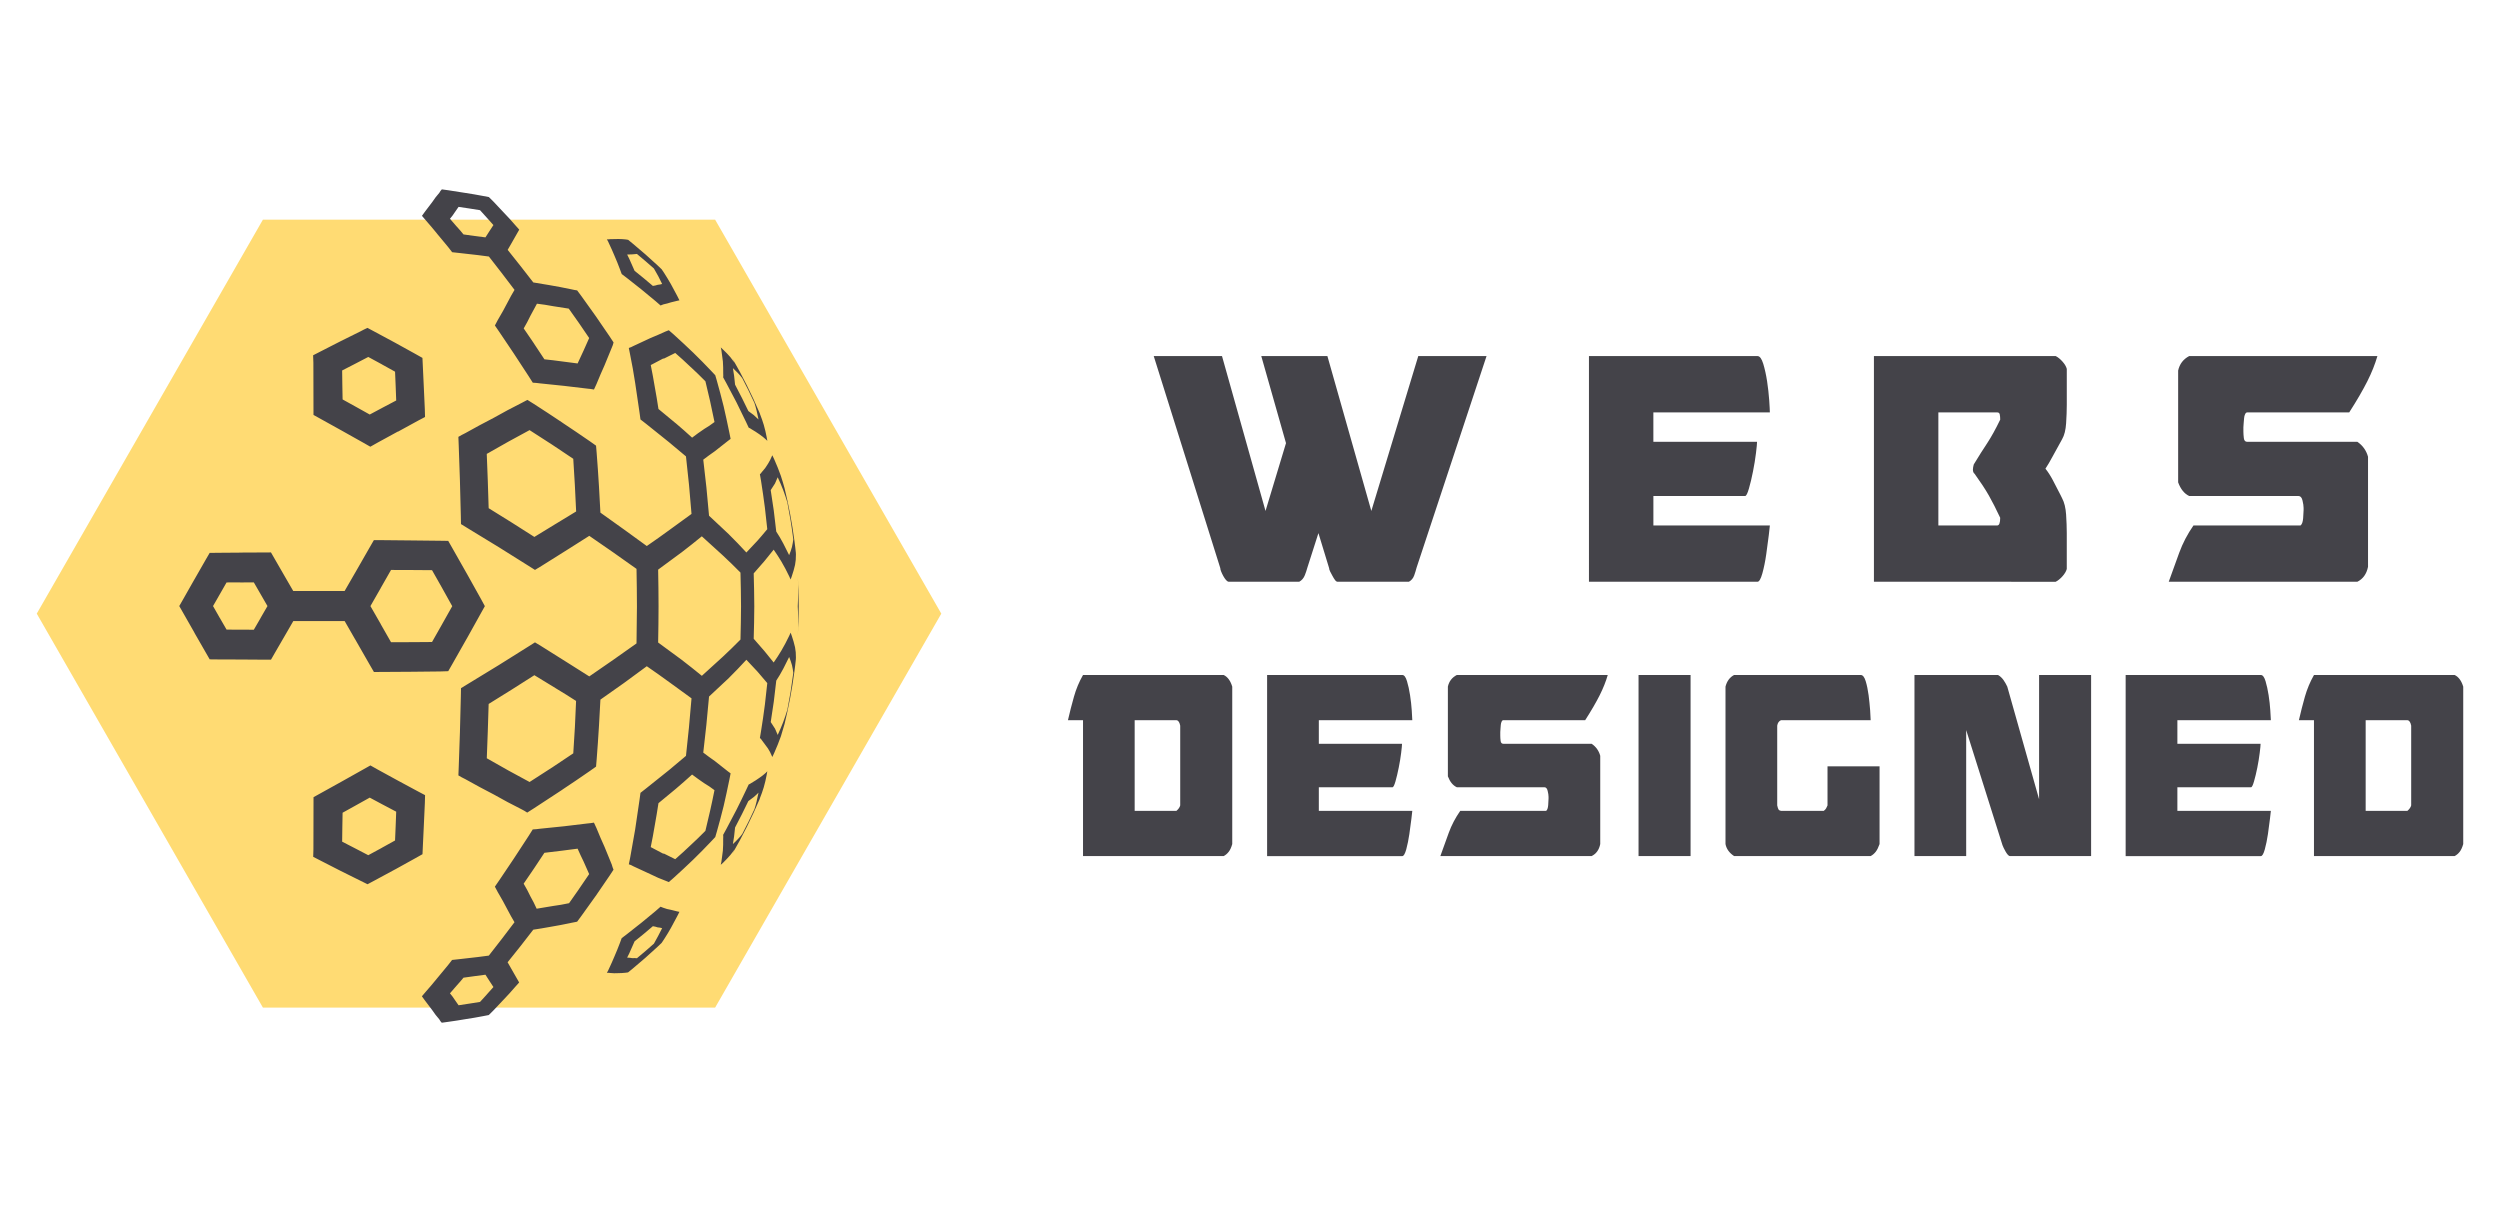
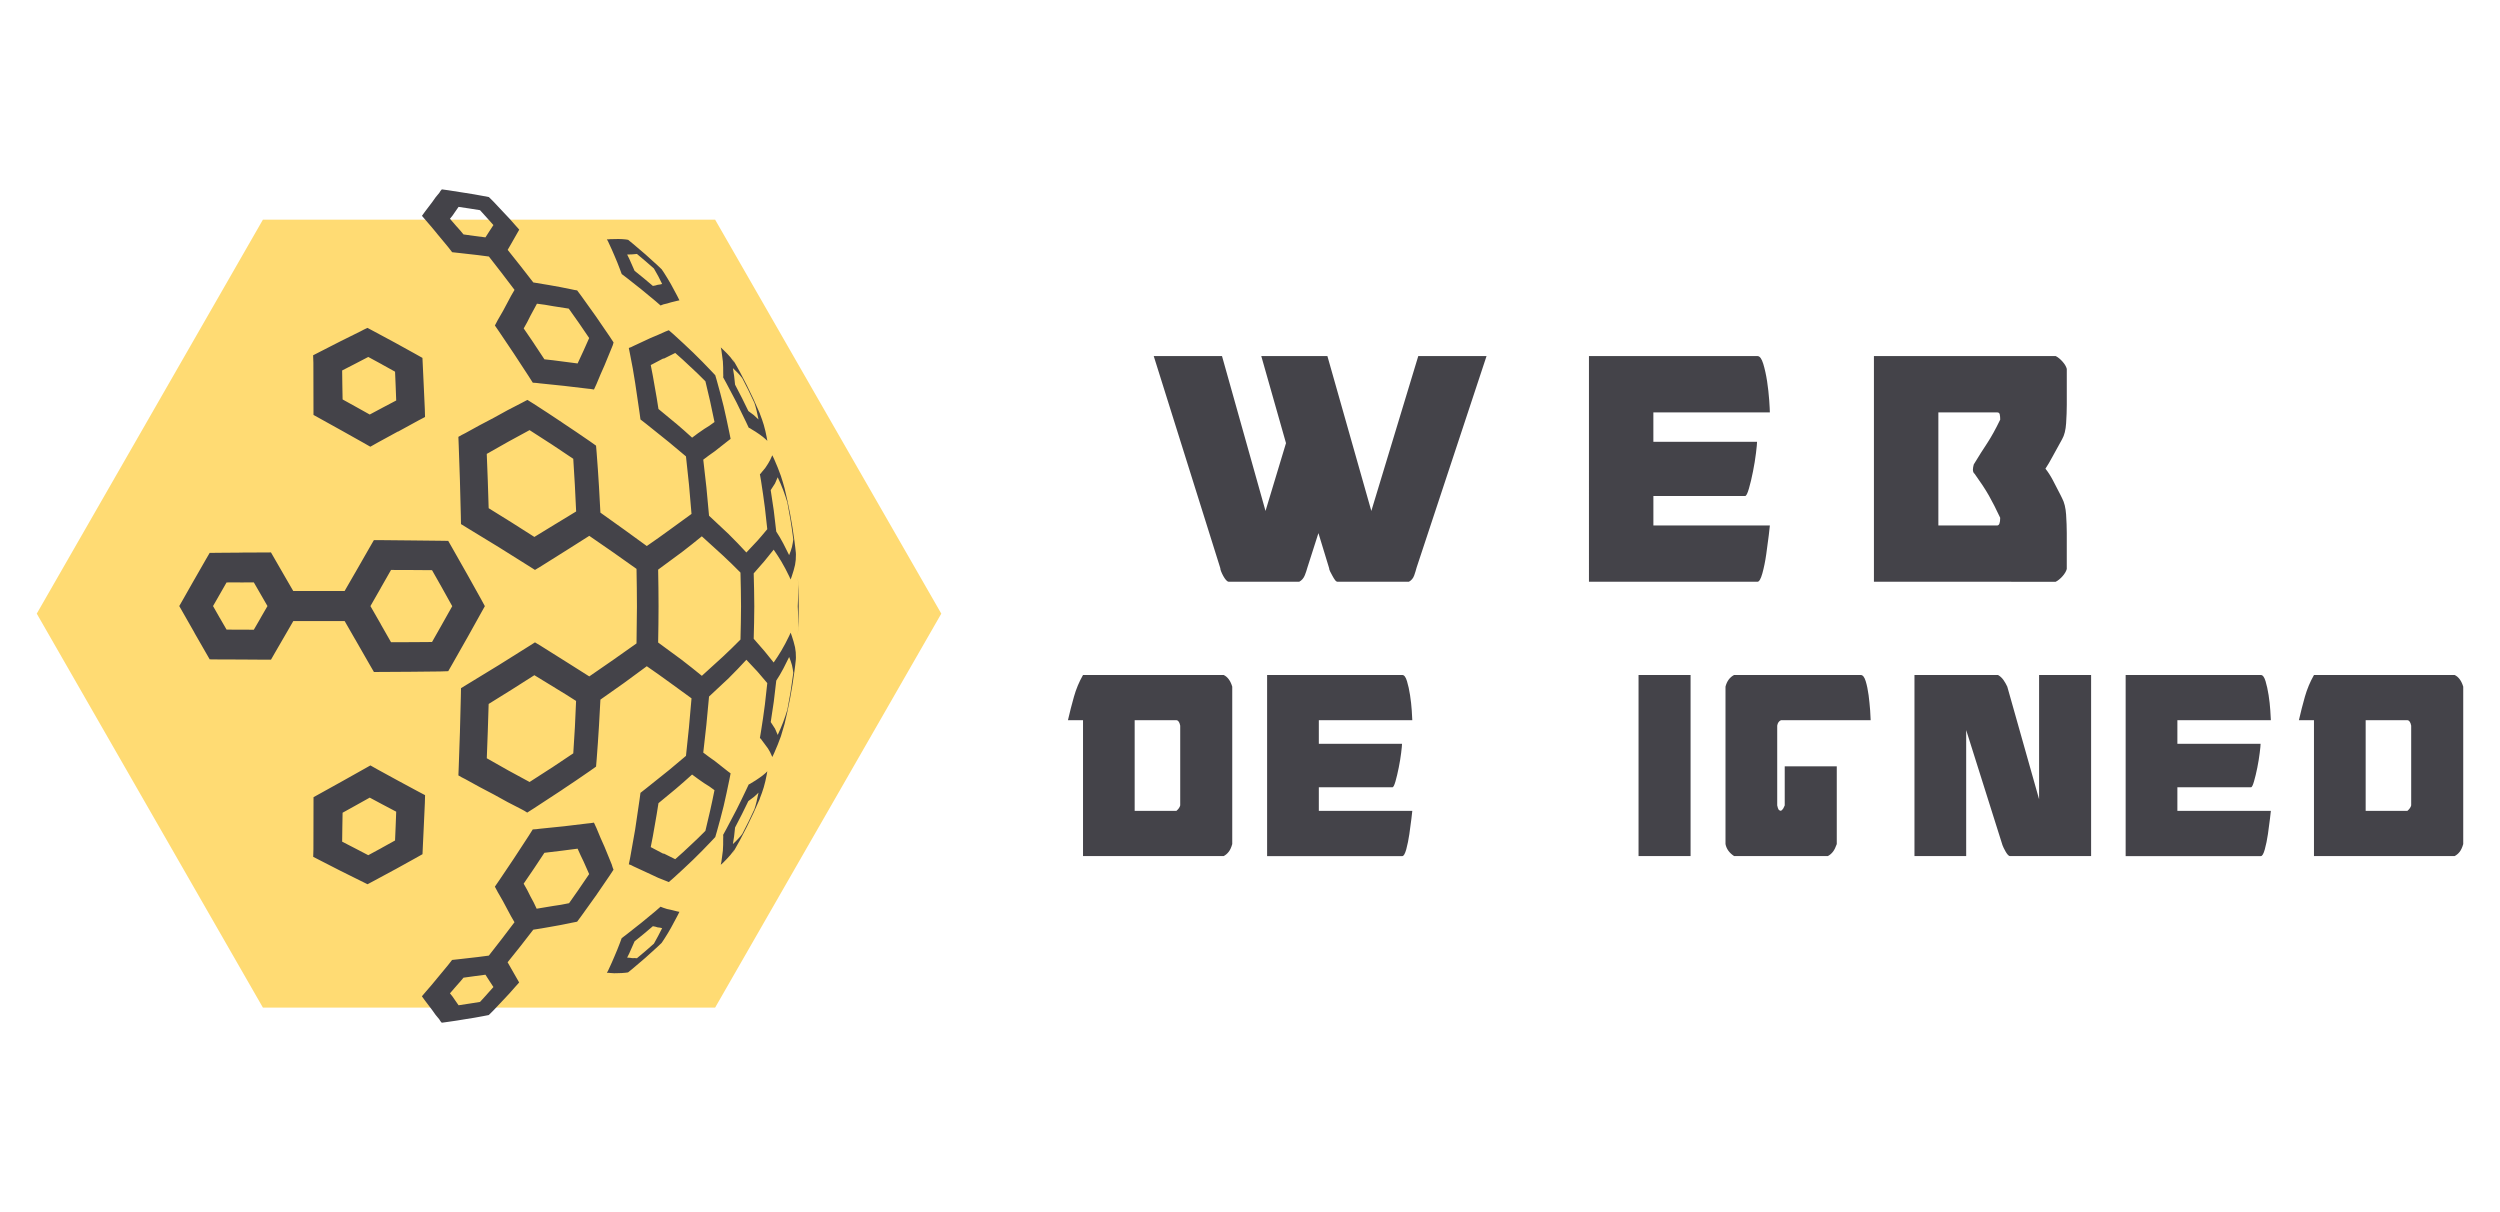
<svg xmlns="http://www.w3.org/2000/svg" version="1.1" id="Calque_1" x="0px" y="0px" width="165px" height="80px" viewBox="0 0 165 80" enable-background="new 0 0 165 80" xml:space="preserve">
  <g>
    <g>
      <g>
        <g>
          <path fill="#444349" d="M90.508,33.723L93.606,23.5h4.506l-4.619,13.969c-0.037,0.148-0.09,0.318-0.155,0.505      c-0.066,0.188-0.182,0.329-0.351,0.422h-4.703c-0.058,0-0.113-0.036-0.17-0.11c-0.056-0.076-0.113-0.166-0.168-0.27      c-0.057-0.104-0.109-0.2-0.156-0.295c-0.047-0.094-0.069-0.168-0.069-0.225l-0.705-2.311l-0.731,2.283      c-0.039,0.148-0.095,0.318-0.17,0.505c-0.076,0.188-0.196,0.329-0.366,0.422h-4.646c-0.056,0-0.118-0.036-0.183-0.11      c-0.066-0.076-0.127-0.166-0.184-0.27c-0.056-0.104-0.103-0.2-0.14-0.295c-0.039-0.094-0.057-0.168-0.057-0.225L76.146,23.5      h4.506l2.872,10.223l1.352-4.477L83.244,23.5h4.364L90.508,33.723z" />
          <path fill="#444349" d="M104.869,23.5h11.123c0.151,0,0.277,0.17,0.381,0.507c0.103,0.34,0.188,0.723,0.255,1.155      c0.064,0.432,0.112,0.85,0.14,1.252c0.027,0.404,0.042,0.674,0.042,0.805h-7.688v1.941h6.843c0,0.112-0.024,0.362-0.071,0.746      c-0.047,0.387-0.113,0.789-0.197,1.211c-0.083,0.424-0.173,0.798-0.268,1.127c-0.095,0.328-0.179,0.492-0.252,0.492h-6.054      v1.943h7.688c0,0.038-0.023,0.248-0.07,0.633s-0.104,0.807-0.169,1.268c-0.065,0.459-0.15,0.879-0.254,1.255      c-0.104,0.374-0.211,0.561-0.324,0.561h-11.123V23.5z" />
          <path fill="#444349" d="M123.679,38.396V23.5h11.997c0.15,0.076,0.299,0.196,0.45,0.366c0.151,0.169,0.242,0.329,0.282,0.48      v2.363c0,0.378-0.016,0.786-0.044,1.225c-0.028,0.442-0.115,0.796-0.267,1.058c-0.263,0.469-0.476,0.854-0.635,1.153      c-0.16,0.3-0.313,0.563-0.463,0.788c0.168,0.207,0.332,0.462,0.491,0.762c0.159,0.299,0.324,0.619,0.495,0.957l0.111,0.225      c0.151,0.281,0.238,0.644,0.267,1.084c0.028,0.443,0.044,0.851,0.044,1.225v2.367c-0.04,0.148-0.131,0.309-0.282,0.479      c-0.151,0.168-0.3,0.29-0.45,0.364H123.679z M131.817,27.219h-3.885v7.461h3.885c0.13,0,0.196-0.168,0.196-0.507      c-0.263-0.565-0.513-1.052-0.746-1.466c-0.233-0.411-0.549-0.89-0.942-1.436c-0.074-0.055-0.113-0.148-0.113-0.281      c0-0.057,0.006-0.108,0.015-0.154s0.024-0.107,0.042-0.184c0.319-0.525,0.613-0.995,0.889-1.406      c0.271-0.414,0.557-0.931,0.856-1.551c0-0.131-0.009-0.242-0.029-0.338C131.968,27.264,131.911,27.219,131.817,27.219z" />
-           <path fill="#444349" d="M151.965,33.032c-0.046-0.198-0.135-0.296-0.267-0.296h-7.211c-0.319-0.149-0.562-0.449-0.729-0.9      v-7.379c0.094-0.431,0.336-0.749,0.729-0.957h12.422c-0.151,0.526-0.372,1.081-0.663,1.662c-0.294,0.58-0.689,1.268-1.198,2.057      h-6.729c-0.054,0-0.103,0.035-0.139,0.111c-0.038,0.074-0.063,0.169-0.071,0.281c-0.012,0.113-0.02,0.226-0.028,0.338      c-0.01,0.112-0.017,0.196-0.017,0.254v0.281c0,0.133,0.012,0.279,0.03,0.436c0.02,0.16,0.092,0.24,0.225,0.24h7.268      c0.356,0.243,0.588,0.572,0.703,0.985v7.265c-0.096,0.47-0.33,0.799-0.703,0.985h-12.45c0.226-0.636,0.458-1.274,0.691-1.912      c0.233-0.639,0.55-1.239,0.942-1.804h7.067c0.096-0.074,0.151-0.234,0.171-0.479c0.017-0.244,0.03-0.423,0.03-0.535v-0.142      C152.038,33.394,152.012,33.23,151.965,33.032z" />
        </g>
      </g>
      <g>
        <g>
          <path fill="#444349" d="M71.479,44.55h9.285c0.256,0.121,0.446,0.377,0.564,0.768v10.391c-0.061,0.214-0.134,0.381-0.226,0.5      c-0.091,0.121-0.203,0.22-0.338,0.292h-9.285v-8.967h-0.995c0.122-0.528,0.252-1.046,0.396-1.549      C71.021,45.48,71.221,45.001,71.479,44.55z M74.888,47.533v5.983h2.756c0.137-0.116,0.22-0.237,0.25-0.36v-5.263      c-0.045-0.226-0.127-0.349-0.25-0.36H74.888z" />
          <path fill="#444349" d="M83.631,44.55h8.925c0.121,0,0.223,0.135,0.305,0.407c0.083,0.27,0.15,0.58,0.203,0.927      c0.053,0.346,0.091,0.681,0.112,1.005c0.023,0.324,0.036,0.537,0.036,0.645h-6.169v1.557h5.491c0,0.091-0.02,0.292-0.058,0.601      c-0.037,0.308-0.091,0.632-0.159,0.971c-0.067,0.338-0.14,0.641-0.214,0.904c-0.076,0.264-0.142,0.393-0.203,0.393h-4.857v1.559      h6.169c0,0.032-0.021,0.202-0.058,0.51c-0.038,0.311-0.083,0.648-0.136,1.018c-0.054,0.368-0.122,0.705-0.203,1.005      c-0.084,0.3-0.171,0.451-0.261,0.451h-8.925V44.55z" />
-           <path fill="#444349" d="M102.146,52.2c-0.036-0.159-0.109-0.242-0.213-0.242h-5.784c-0.257-0.119-0.452-0.358-0.589-0.719      v-5.922c0.076-0.347,0.272-0.603,0.589-0.768h9.963c-0.121,0.421-0.297,0.866-0.531,1.334c-0.233,0.465-0.553,1.015-0.959,1.649      h-5.401c-0.045,0-0.083,0.028-0.111,0.091c-0.031,0.058-0.051,0.135-0.058,0.226c-0.007,0.09-0.015,0.179-0.021,0.27      c-0.01,0.091-0.013,0.159-0.013,0.203v0.226c0,0.107,0.007,0.222,0.023,0.351c0.015,0.129,0.076,0.191,0.18,0.191h5.829      c0.287,0.195,0.475,0.459,0.566,0.792v5.826c-0.076,0.381-0.264,0.641-0.566,0.792h-9.986c0.182-0.512,0.366-1.023,0.554-1.535      c0.187-0.514,0.441-0.992,0.758-1.448h5.67c0.074-0.056,0.119-0.185,0.135-0.38c0.015-0.195,0.023-0.339,0.023-0.432v-0.112      C102.204,52.49,102.185,52.354,102.146,52.2z" />
          <path fill="#444349" d="M108.144,44.55h3.434V56.5h-3.434V44.55z" />
-           <path fill="#444349" d="M114.45,56.5c-0.316-0.207-0.507-0.476-0.567-0.792V45.317c0.092-0.36,0.28-0.616,0.567-0.768h8.358      c0.137,0,0.244,0.135,0.328,0.407c0.082,0.27,0.146,0.58,0.192,0.927c0.043,0.346,0.078,0.681,0.102,1.005      c0.021,0.324,0.034,0.537,0.034,0.645h-5.919c-0.137,0.061-0.22,0.177-0.249,0.36v5.263c0.029,0.14,0.061,0.228,0.09,0.274      c0.03,0.044,0.083,0.072,0.159,0.086h2.824c0.075-0.056,0.129-0.114,0.158-0.169c0.028-0.05,0.06-0.114,0.089-0.191V50.58h3.435      v5.128c-0.074,0.214-0.157,0.381-0.247,0.5c-0.091,0.121-0.205,0.22-0.339,0.292H114.45z" />
+           <path fill="#444349" d="M114.45,56.5c-0.316-0.207-0.507-0.476-0.567-0.792V45.317c0.092-0.36,0.28-0.616,0.567-0.768h8.358      c0.137,0,0.244,0.135,0.328,0.407c0.082,0.27,0.146,0.58,0.192,0.927c0.043,0.346,0.078,0.681,0.102,1.005      c0.021,0.324,0.034,0.537,0.034,0.645h-5.919c-0.137,0.061-0.22,0.177-0.249,0.36v5.263c0.029,0.14,0.061,0.228,0.09,0.274      c0.03,0.044,0.083,0.072,0.159,0.086c0.075-0.056,0.129-0.114,0.158-0.169c0.028-0.05,0.06-0.114,0.089-0.191V50.58h3.435      v5.128c-0.074,0.214-0.157,0.381-0.247,0.5c-0.091,0.121-0.205,0.22-0.339,0.292H114.45z" />
          <path fill="#444349" d="M126.355,56.5V44.55h5.514c0.134,0.077,0.252,0.18,0.35,0.316c0.098,0.135,0.182,0.286,0.261,0.451      l2.1,7.433v-8.2h3.433V56.5h-5.354c-0.045,0-0.094-0.028-0.146-0.089c-0.055-0.063-0.101-0.131-0.148-0.215      c-0.043-0.081-0.084-0.161-0.124-0.236c-0.038-0.076-0.064-0.137-0.077-0.179l-2.396-7.596V56.5H126.355z" />
          <path fill="#444349" d="M140.294,44.55h8.925c0.122,0,0.223,0.135,0.307,0.407c0.081,0.27,0.149,0.58,0.203,0.927      c0.053,0.346,0.091,0.681,0.111,1.005c0.022,0.324,0.037,0.537,0.037,0.645h-6.17v1.557h5.492c0,0.091-0.02,0.292-0.058,0.601      c-0.037,0.308-0.091,0.632-0.158,0.971c-0.068,0.338-0.14,0.641-0.217,0.904c-0.074,0.264-0.141,0.393-0.201,0.393h-4.858v1.559      h6.17c0,0.032-0.021,0.202-0.058,0.51c-0.038,0.311-0.084,0.648-0.135,1.018c-0.055,0.368-0.122,0.705-0.205,1.005      c-0.082,0.3-0.17,0.451-0.261,0.451h-8.925V44.55z" />
          <path fill="#444349" d="M152.723,44.55h9.285c0.255,0.121,0.445,0.377,0.565,0.768v10.391c-0.061,0.214-0.137,0.381-0.226,0.5      c-0.091,0.121-0.205,0.22-0.34,0.292h-9.285v-8.967h-0.995c0.122-0.528,0.252-1.046,0.395-1.549      C152.267,45.48,152.465,45.001,152.723,44.55z M156.134,47.533v5.983h2.755c0.135-0.116,0.219-0.237,0.249-0.36v-5.263      c-0.043-0.226-0.127-0.349-0.249-0.36H156.134z" />
        </g>
      </g>
    </g>
    <g>
      <polygon fill="#FFDB73" points="17.351,66.5 2.426,40.5 17.351,14.5 47.199,14.5 62.125,40.5 47.199,66.5   " />
      <path fill="#444349" d="M42.603,62.768c-0.271,0.229-0.271,0.229-0.565,0.475c-0.143-0.011-0.143-0.011-0.313-0.006    c-0.152-0.026-0.152-0.026-0.334-0.035c0.139-0.268,0.139-0.268,0.246-0.52c0.125-0.274,0.125-0.274,0.246-0.554    c0.314-0.257,0.314-0.257,0.607-0.491l0,0c0.311-0.264,0.311-0.264,0.6-0.508c0.172,0.031,0.172,0.031,0.316,0.077l0,0    c0.161,0.017,0.161,0.017,0.295,0.054c-0.134,0.266-0.134,0.266-0.271,0.528c-0.123,0.235-0.123,0.235-0.271,0.493    C42.893,62.515,42.893,62.515,42.603,62.768L42.603,62.768 M41.754,63.932c0.422-0.354,0.422-0.354,0.838-0.714l0,0    c0.412-0.366,0.412-0.366,0.793-0.718c0.143-0.133,0.143-0.133,0.283-0.268c0.072-0.109,0.072-0.109,0.164-0.246    c0.229-0.361,0.229-0.361,0.443-0.731c0.205-0.374,0.205-0.374,0.42-0.782c0.073-0.144,0.073-0.144,0.147-0.291    c-0.065-0.014-0.065-0.014-0.135-0.027c-0.206-0.047-0.206-0.047-0.427-0.107l0,0c-0.256-0.049-0.256-0.049-0.504-0.135    c-0.09-0.035-0.09-0.035-0.18-0.07c-0.164,0.143-0.164,0.143-0.328,0.287c-0.453,0.377-0.453,0.377-0.93,0.768c0,0,0,0-0.002,0    c-0.48,0.384-0.48,0.384-0.965,0.762c-0.17,0.127-0.17,0.127-0.34,0.258c-0.057,0.158-0.057,0.158-0.117,0.318    c-0.172,0.445-0.172,0.445-0.358,0.883c-0.175,0.412-0.175,0.412-0.362,0.814c-0.057,0.129-0.057,0.129-0.139,0.275    c0.118-0.005,0.118-0.005,0.211,0.009c0.269,0.022,0.269,0.022,0.55,0.011c0.248-0.006,0.248-0.006,0.484-0.029    c0.077-0.01,0.077-0.01,0.152-0.021C41.604,64.055,41.604,64.055,41.754,63.932z M23.449,55.997    c-0.44-0.221-0.44-0.221-0.867-0.447c0.001-0.47,0.001-0.47,0.012-0.946c0.004-0.48,0.004-0.48,0.017-0.964    c0.442-0.245,0.442-0.245,0.888-0.493c0.449-0.25,0.449-0.25,0.903-0.504c0.443,0.233,0.443,0.233,0.876,0.469c0,0,0,0,0.001,0    c0.434,0.232,0.434,0.232,0.87,0.459c-0.019,0.481-0.019,0.481-0.036,0.958c-0.015,0.47-0.015,0.47-0.04,0.943    c-0.441,0.243-0.441,0.243-0.872,0.483c0,0.003,0,0.003,0,0.003c-0.453,0.243-0.453,0.243-0.896,0.485    C23.888,56.219,23.888,56.219,23.449,55.997z M21.15,56.797c0.678,0.344,0.678,0.344,1.334,0.683    c0.666,0.331,0.666,0.331,1.323,0.657c0.214,0.113,0.214,0.113,0.45,0.223c0.223-0.121,0.223-0.121,0.462-0.246    c0.672-0.361,0.672-0.361,1.35-0.729c0,0.002,0,0.002,0,0.002c0.666-0.368,0.666-0.368,1.339-0.742    c0.239-0.133,0.239-0.133,0.477-0.268c0.004-0.238,0.004-0.238,0.022-0.487c0.032-0.707,0.032-0.707,0.067-1.426    c0.036-0.731,0.036-0.731,0.067-1.47c0.004-0.254,0.004-0.254,0.014-0.514c-0.232-0.121-0.232-0.121-0.462-0.244    c-0.656-0.359-0.656-0.359-1.331-0.717l0,0c-0.666-0.371-0.666-0.371-1.349-0.738c-0.236-0.131-0.236-0.131-0.466-0.263    c-0.252,0.142-0.252,0.142-0.494,0.278c-0.686,0.39-0.686,0.39-1.388,0.779c-0.694,0.391-0.694,0.391-1.389,0.771    c-0.24,0.135-0.24,0.135-0.483,0.268c0,0.261,0,0.261-0.001,0.521c-0.007,0.745-0.007,0.745-0.003,1.48    c0,0.727,0,0.727-0.003,1.442c-0.007,0.247-0.007,0.247-0.014,0.494C20.908,56.675,20.908,56.675,21.15,56.797z M22.594,25.399    c-0.011-0.475-0.011-0.475-0.012-0.948c0.427-0.225,0.427-0.225,0.867-0.446c0.438-0.224,0.438-0.224,0.857-0.446    c0.443,0.242,0.443,0.242,0.896,0.486c0,0.002,0,0.002-0.001,0.002c0.432,0.24,0.432,0.24,0.873,0.484    c0.024,0.473,0.024,0.473,0.04,0.942c0.017,0.478,0.017,0.478,0.036,0.959c-0.437,0.226-0.437,0.226-0.871,0.459l0,0    c-0.434,0.234-0.434,0.234-0.876,0.468c-0.454-0.254-0.454-0.254-0.903-0.504c-0.446-0.248-0.446-0.248-0.888-0.492    C22.599,25.879,22.599,25.879,22.594,25.399z M20.683,23.942c0.003,0.717,0.003,0.717,0.003,1.443    c-0.003,0.735-0.003,0.735,0.003,1.479c0.001,0.261,0.001,0.261,0.001,0.521c0.243,0.133,0.243,0.133,0.483,0.268    c0.693,0.385,0.693,0.385,1.389,0.771c0.701,0.392,0.701,0.392,1.399,0.785c0.231,0.132,0.231,0.132,0.481,0.274    c0.231-0.133,0.231-0.133,0.468-0.264c0.684-0.367,0.684-0.367,1.348-0.737c0.001,0,0.001,0,0.013,0.005    c0.663-0.363,0.663-0.363,1.318-0.722c0.231-0.126,0.231-0.126,0.463-0.244c-0.011-0.261-0.011-0.261-0.014-0.515    c-0.031-0.738-0.031-0.738-0.067-1.469c-0.035-0.719-0.035-0.719-0.067-1.429c-0.018-0.247-0.018-0.247-0.023-0.487    c-0.237-0.133-0.237-0.133-0.477-0.268c-0.656-0.365-0.656-0.365-1.339-0.74l0,0c-0.678-0.365-0.678-0.365-1.35-0.726    c-0.24-0.126-0.24-0.126-0.462-0.247c-0.235,0.109-0.235,0.109-0.451,0.224c-0.656,0.325-0.656,0.325-1.322,0.656    c-0.657,0.341-0.657,0.341-1.334,0.682c-0.242,0.121-0.242,0.121-0.481,0.247C20.676,23.695,20.676,23.695,20.683,23.942z     M41.748,16.787c0.146-0.018,0.146-0.018,0.289-0.027c0.294,0.246,0.294,0.246,0.564,0.475c0.291,0.251,0.291,0.251,0.557,0.486    c0.148,0.256,0.148,0.256,0.292,0.518c0.117,0.239,0.117,0.239,0.251,0.504c-0.134,0.035-0.134,0.035-0.295,0.055    c-0.145,0.046-0.145,0.046-0.316,0.074c-0.288-0.242-0.288-0.242-0.6-0.506c-0.293-0.236-0.293-0.236-0.609-0.493    c-0.119-0.276-0.119-0.276-0.244-0.552c-0.109-0.252-0.109-0.252-0.246-0.521C41.572,16.79,41.572,16.79,41.748,16.787z     M41.302,15.803c-0.236-0.023-0.236-0.023-0.484-0.029c-0.257,0.009-0.257,0.009-0.55,0.011c-0.093,0.014-0.093,0.014-0.213,0.012    c0.084,0.144,0.084,0.144,0.139,0.274c0.189,0.402,0.189,0.402,0.364,0.813c0.187,0.439,0.187,0.439,0.357,0.885    c0.06,0.158,0.06,0.158,0.118,0.318c0.17,0.129,0.17,0.129,0.34,0.258c0.484,0.378,0.484,0.378,0.965,0.762    c0.478,0.391,0.478,0.391,0.93,0.769c0.166,0.142,0.166,0.142,0.33,0.286c0.09-0.037,0.09-0.037,0.18-0.072    c0.269-0.061,0.269-0.061,0.504-0.135c0.221-0.059,0.221-0.059,0.427-0.105c0.069-0.016,0.069-0.016,0.134-0.027    c-0.073-0.146-0.073-0.146-0.146-0.293c-0.215-0.405-0.215-0.405-0.42-0.782c-0.215-0.368-0.215-0.368-0.443-0.731    c-0.092-0.135-0.092-0.135-0.164-0.244c-0.141-0.135-0.141-0.135-0.283-0.27c-0.381-0.35-0.381-0.35-0.793-0.717    c-0.416-0.359-0.416-0.359-0.838-0.713c-0.148-0.123-0.148-0.123-0.3-0.246C41.379,15.813,41.379,15.813,41.302,15.803z     M43.803,23.675c0.39-0.198,0.39-0.198,0.762-0.38c0.508,0.447,0.508,0.447,1.024,0.934c0.001,0,0.001,0,0.001-0.002    c0.479,0.449,0.479,0.449,0.967,0.938c0.154,0.641,0.154,0.641,0.308,1.307c0.153,0.693,0.153,0.693,0.292,1.382    c-0.334,0.247-0.334,0.247-0.703,0.472c-0.001,0.003-0.001,0.003-0.001,0.003c-0.383,0.261-0.383,0.261-0.774,0.557    c-0.54-0.488-0.54-0.488-1.088-0.959c0,0,0,0-0.002,0.003c-0.551-0.454-0.551-0.454-1.131-0.937    c-0.115-0.739-0.115-0.739-0.248-1.484c-0.121-0.706-0.121-0.706-0.261-1.415c0.427-0.229,0.427-0.229,0.836-0.44    C43.801,23.675,43.801,23.675,43.803,23.675z M44.955,36.479c0.703-0.545,0.703-0.545,1.365-1.082    c0.695,0.625,0.695,0.625,1.353,1.23c0,0,0,0,0.001,0c0.617,0.582,0.617,0.582,1.197,1.164c0.027,1.096,0.027,1.096,0.037,2.228    c-0.01,1.097-0.01,1.097-0.037,2.192c-0.58,0.582-0.58,0.582-1.197,1.164c0,0,0,0-0.001,0c-0.657,0.605-0.657,0.605-1.351,1.229    c-0.664-0.538-0.664-0.538-1.367-1.083c-0.002,0-0.002,0-0.002,0c-0.742-0.547-0.742-0.547-1.516-1.115    c0.021-1.198,0.021-1.198,0.027-2.393c-0.006-1.222-0.006-1.222-0.027-2.418c0.773-0.57,0.773-0.57,1.516-1.117    C44.953,36.479,44.953,36.479,44.955,36.479z M32.194,31.73c-0.034-0.895-0.034-0.895-0.068-1.773    c0.721-0.408,0.721-0.408,1.428-0.809c0.706-0.381,0.706-0.381,1.397-0.76c0.734,0.472,0.734,0.472,1.456,0.939    c0.001,0,0.001,0,0.002,0c0.72,0.479,0.72,0.479,1.426,0.954c0.054,0.854,0.054,0.854,0.105,1.725    c0.043,0.868,0.043,0.868,0.085,1.751c-0.669,0.407-0.669,0.407-1.351,0.822c-0.001,0-0.001,0-0.002,0    C35.976,35,35.976,35,35.268,35.438c-0.745-0.479-0.745-0.479-1.496-0.952c-0.759-0.478-0.759-0.478-1.52-0.945    C32.227,32.638,32.227,32.638,32.194,31.73z M33.556,50.854c-0.708-0.4-0.708-0.4-1.428-0.809    c0.032-0.879,0.032-0.879,0.066-1.775c0.032-0.905,0.032-0.905,0.057-1.809c0.762-0.467,0.762-0.467,1.522-0.947    c0.75-0.473,0.75-0.473,1.495-0.951c0.707,0.439,0.707,0.439,1.405,0.858c0.001,0.003,0.001,0.003,0.002,0.003    c0.683,0.414,0.683,0.414,1.346,0.838c-0.037,0.865-0.037,0.865-0.078,1.732c-0.054,0.871-0.054,0.871-0.107,1.726    c-0.706,0.475-0.706,0.475-1.426,0.954c0,0,0,0-0.001-0.002c-0.723,0.468-0.723,0.468-1.457,0.94    C34.262,51.235,34.262,51.235,33.556,50.854z M45.589,55.773c-0.517,0.486-0.517,0.486-1.024,0.934    c-0.372-0.182-0.372-0.182-0.762-0.379c-0.002,0-0.002,0-0.018,0.022c-0.41-0.214-0.41-0.214-0.837-0.442    c0.142-0.707,0.142-0.707,0.263-1.412c0.132-0.748,0.132-0.748,0.248-1.487c0.578-0.481,0.578-0.481,1.131-0.934    c0.547-0.47,0.547-0.47,1.088-0.956c0.395,0.293,0.395,0.293,0.775,0.557c0.369,0.228,0.369,0.228,0.703,0.475    c-0.139,0.688-0.139,0.688-0.292,1.379c-0.153,0.666-0.153,0.666-0.308,1.307C46.069,55.324,46.069,55.324,45.589,55.773    C45.59,55.773,45.59,55.773,45.589,55.773z M52.178,45.666c-0.099,0.576-0.099,0.576-0.215,1.187    c-0.127,0.404-0.127,0.404-0.272,0.806c-0.171,0.426-0.171,0.426-0.362,0.847c-0.08-0.19-0.08-0.19-0.179-0.417c0,0,0,0-0.001,0    c-0.132-0.197-0.132-0.197-0.281-0.433c0.104-0.661,0.104-0.661,0.203-1.353c0.086-0.691,0.086-0.691,0.163-1.383    c0.241-0.379,0.241-0.379,0.469-0.798l0,0c0.204-0.394,0.204-0.394,0.382-0.761c0.105,0.271,0.105,0.271,0.186,0.542    c0.056,0.269,0.056,0.269,0.088,0.503C52.271,45.053,52.271,45.053,52.178,45.666z M51.69,32.342    c0.146,0.403,0.146,0.403,0.272,0.809c0.116,0.609,0.116,0.609,0.215,1.188c0.094,0.611,0.094,0.611,0.18,1.258    c-0.032,0.234-0.032,0.234-0.088,0.503c-0.08,0.271-0.08,0.271-0.186,0.54c-0.178-0.367-0.178-0.367-0.382-0.761l0,0    c-0.228-0.419-0.228-0.419-0.469-0.798c-0.077-0.691-0.077-0.691-0.163-1.383c-0.1-0.691-0.1-0.691-0.203-1.351    c0.149-0.234,0.149-0.234,0.281-0.435c0,0,0,0,0.001,0c0.099-0.226,0.099-0.226,0.179-0.414    C51.52,31.916,51.52,31.916,51.69,32.342z M29.996,14.041c0.134-0.195,0.134-0.195,0.269-0.387    c0.346,0.047,0.346,0.047,0.72,0.107c0.348,0.054,0.348,0.054,0.697,0.111c0.208,0.233,0.208,0.233,0.436,0.482    c0.226,0.249,0.226,0.249,0.448,0.5c-0.129,0.195-0.129,0.195-0.259,0.396c0,0.002,0,0.002-0.001,0.002    c-0.132,0.204-0.132,0.204-0.266,0.414c-0.341-0.041-0.341-0.041-0.704-0.09c-0.386-0.059-0.386-0.059-0.745-0.104    c-0.211-0.258-0.211-0.258-0.452-0.525c0,0.002,0,0.002,0,0.002c-0.219-0.256-0.219-0.256-0.442-0.51    C29.86,14.244,29.86,14.244,29.996,14.041z M35.008,20.84L35.008,20.84c0.219-0.4,0.219-0.4,0.43-0.796    c0.525,0.067,0.525,0.067,1.075,0.165c0.513,0.074,0.513,0.074,1.025,0.16c0.343,0.482,0.343,0.482,0.679,0.961    c0.328,0.482,0.328,0.482,0.668,0.98c-0.178,0.412-0.178,0.412-0.367,0.824c-0.2,0.416-0.2,0.416-0.396,0.854    c-0.533-0.067-0.533-0.067-1.079-0.14c-0.558-0.074-0.558-0.074-1.112-0.133c-0.334-0.51-0.334-0.51-0.676-1.021    c0.001,0,0.001,0,0.001-0.003c-0.351-0.512-0.351-0.512-0.692-1.015C34.799,21.264,34.799,21.264,35.008,20.84z M33.959,19.132    c-0.228,0.386-0.228,0.386-0.443,0.796c0,0-0.001,0-0.001,0.002c-0.313,0.594-0.313,0.594-0.66,1.189    c-0.095,0.182-0.095,0.182-0.192,0.363c0.151,0.214,0.151,0.214,0.284,0.414c0.485,0.715,0.485,0.715,0.967,1.438l0,0    c0.48,0.731,0.48,0.731,0.971,1.485c0.141,0.219,0.141,0.219,0.279,0.439c0.229,0.012,0.229,0.012,0.475,0.044    c0.807,0.085,0.807,0.085,1.593,0.165c0.78,0.094,0.78,0.094,1.534,0.182c0.211,0.02,0.211,0.02,0.436,0.059    c0.085-0.184,0.085-0.184,0.169-0.367c0.263-0.636,0.263-0.636,0.528-1.231c0.244-0.597,0.244-0.597,0.479-1.167    c0.069-0.16,0.069-0.16,0.117-0.342c-0.117-0.184-0.117-0.184-0.253-0.387c-0.476-0.695-0.476-0.695-0.926-1.352    c-0.462-0.656-0.462-0.656-0.938-1.311c-0.152-0.201-0.152-0.201-0.286-0.385c-0.19-0.029-0.19-0.029-0.401-0.076    c-0.723-0.148-0.723-0.148-1.441-0.274c-0.528-0.093-0.528-0.093-1.053-0.175c-0.852-1.099-0.852-1.099-1.691-2.15    c0.125-0.217,0.125-0.217,0.247-0.429l0,0c0.192-0.337,0.192-0.337,0.378-0.663c0.068-0.121,0.068-0.121,0.139-0.242    c-0.141-0.16-0.141-0.16-0.283-0.318c-0.344-0.395-0.344-0.395-0.725-0.795c-0.362-0.383-0.362-0.383-0.708-0.752    c-0.157-0.148-0.157-0.148-0.29-0.287c-0.209-0.04-0.209-0.04-0.417-0.078c-0.564-0.104-0.564-0.104-1.1-0.188    c-0.561-0.089-0.561-0.089-1.146-0.18c-0.207-0.025-0.207-0.025-0.44-0.061c-0.096,0.107-0.096,0.107-0.165,0.227    c-0.245,0.288-0.245,0.288-0.462,0.603c-0.247,0.319-0.247,0.319-0.494,0.651c-0.095,0.131-0.095,0.131-0.191,0.266    c0.12,0.15,0.12,0.15,0.266,0.312c0.366,0.421,0.366,0.421,0.718,0.848c0,0.003,0,0.003-0.001,0.003    c0.365,0.439,0.365,0.439,0.74,0.891c0.125,0.168,0.125,0.168,0.27,0.347c0.238,0.025,0.238,0.025,0.476,0.052    c0.614,0.069,0.614,0.069,1.21,0.137c0.379,0.051,0.379,0.051,0.739,0.096C33.109,18.01,33.109,18.01,33.959,19.132z     M14.504,40.78c-0.222-0.392-0.222-0.392-0.444-0.78c0.223-0.382,0.223-0.382,0.446-0.777l0,0    c0.225-0.393,0.225-0.393,0.447-0.782c0.449-0.002,0.449-0.002,0.899-0.005c-0.001,0.005-0.001,0.005,0,0.005    c0.449,0.003,0.449,0.003,0.901-0.002c0.224,0.392,0.224,0.392,0.448,0.777c0.226,0.394,0.226,0.394,0.452,0.784    c-0.226,0.389-0.226,0.389-0.452,0.781c-0.001,0-0.001,0,0,0.006c-0.223,0.389-0.223,0.389-0.448,0.774    c-0.45,0-0.45,0-0.903-0.002c-0.449-0.003-0.449-0.003-0.897-0.005c-0.223-0.389-0.223-0.389-0.447-0.774    C14.504,40.78,14.504,40.78,14.504,40.78z M25.132,41.193c-0.341-0.593-0.341-0.593-0.684-1.191    c0.342-0.603,0.342-0.603,0.684-1.195c0-0.005,0-0.005,0-0.005c0.338-0.595,0.338-0.595,0.675-1.185c0.681,0,0.681,0,1.358,0.004    c0.676,0.005,0.676,0.005,1.349,0.01c0.336,0.594,0.336,0.594,0.67,1.182c-0.001,0-0.001,0-0.001,0    c0.334,0.597,0.334,0.597,0.665,1.195c-0.331,0.586-0.331,0.586-0.665,1.182c0.001,0,0.001,0,0.001,0    c-0.335,0.596-0.335,0.596-0.67,1.182c-0.673,0.006-0.673,0.006-1.348,0.01c-0.678,0.003-0.678,0.003-1.358,0.003    c-0.338-0.589-0.338-0.589-0.676-1.185C25.132,41.199,25.132,41.199,25.132,41.193z M22.748,40.992    c0.344,0.6,0.344,0.6,0.686,1.195c0.001-0.004,0.001-0.004,0.001-0.002c0.481,0.84,0.481,0.84,0.96,1.676    c0.141,0.246,0.141,0.246,0.284,0.491c0.277,0,0.277,0,0.557-0.003c0.959-0.006,0.959-0.006,1.912-0.012    c0.951-0.016,0.951-0.016,1.889-0.02c0.272-0.006,0.272-0.006,0.546-0.018c0.137-0.234,0.137-0.234,0.278-0.484    c0.475-0.835,0.475-0.835,0.944-1.666c0,0,0,0,0.002,0c0.464-0.826,0.464-0.826,0.926-1.664c0.133-0.242,0.133-0.242,0.267-0.479    c-0.134-0.25-0.134-0.25-0.267-0.492c-0.463-0.838-0.463-0.838-0.928-1.664h-0.001c-0.47-0.83-0.47-0.83-0.944-1.666    c-0.137-0.24-0.137-0.24-0.278-0.486c-0.275-0.01-0.275-0.01-0.542-0.008c-0.942-0.011-0.942-0.011-1.89-0.021    c-0.957-0.013-0.957-0.013-1.916-0.019c-0.28-0.002-0.28-0.002-0.558-0.002c-0.143,0.244-0.143,0.244-0.283,0.49    c-0.477,0.838-0.477,0.838-0.96,1.676c-0.001,0-0.001,0-0.001,0c-0.343,0.596-0.343,0.596-0.687,1.191    c-1.694,0.003-1.694,0.003-3.39,0.003c-0.224-0.389-0.224-0.389-0.45-0.776c-0.367-0.639-0.367-0.639-0.736-1.277    c-0.144-0.244-0.144-0.244-0.285-0.495c-0.283,0.003-0.283,0.003-0.566,0.003c-0.731,0.002-0.731,0.002-1.465,0.007    c0.001,0.003,0.001,0.003,0.002,0.003c-0.731,0.004-0.731,0.004-1.458,0.011c-0.281,0.005-0.281,0.005-0.56,0.007    c-0.14,0.242-0.14,0.242-0.283,0.488c-0.363,0.634-0.363,0.634-0.724,1.265c-0.001,0-0.001,0-0.002,0    c-0.362,0.638-0.362,0.638-0.72,1.271c-0.139,0.242-0.139,0.242-0.277,0.484c0.138,0.234,0.138,0.234,0.277,0.486    c0.359,0.631,0.359,0.631,0.719,1.262c0.001,0.01,0.001,0.01,0.001,0.01c0.364,0.635,0.364,0.635,0.728,1.268    c0.14,0.245,0.14,0.245,0.283,0.492c0.278,0.002,0.278,0.002,0.56,0.006c0.727,0.005,0.727,0.005,1.453,0.005    c0.735,0.007,0.735,0.007,1.466,0.01c0.283,0,0.283,0,0.566,0.002c0.144-0.249,0.144-0.249,0.285-0.497    c0.367-0.634,0.367-0.634,0.736-1.27l0,0c0.226-0.391,0.226-0.391,0.452-0.781C21.056,40.992,21.056,40.992,22.748,40.992z     M30.985,66.238c-0.374,0.061-0.374,0.061-0.72,0.109c-0.134-0.191-0.134-0.191-0.269-0.387c-0.136-0.202-0.136-0.202-0.299-0.4    c0.223-0.256,0.223-0.256,0.442-0.51l0,0c0.241-0.268,0.241-0.268,0.452-0.523c0.359-0.044,0.359-0.044,0.745-0.103    c0.363-0.052,0.363-0.052,0.704-0.093c0.135,0.211,0.135,0.211,0.267,0.417c0.13,0.202,0.13,0.202,0.259,0.397    c-0.223,0.252-0.223,0.252-0.448,0.501c0,0,0,0,0.001,0.003c-0.229,0.246-0.229,0.246-0.438,0.479    C31.333,66.185,31.333,66.185,30.985,66.238z M36.513,59.793c-0.55,0.096-0.55,0.096-1.094,0.182    c-0.19-0.411-0.19-0.411-0.411-0.813l0,0c-0.209-0.426-0.209-0.426-0.447-0.84c0.343-0.503,0.343-0.503,0.694-1.018    c0.341-0.509,0.341-0.509,0.675-1.019c0.555-0.062,0.555-0.062,1.113-0.134c0.547-0.071,0.547-0.071,1.079-0.139    c0.195,0.436,0.195,0.436,0.397,0.852c0.188,0.414,0.188,0.414,0.366,0.826c-0.341,0.498-0.341,0.498-0.669,0.98c0,0,0,0,0.002,0    c-0.336,0.48-0.336,0.48-0.66,0.941C37.025,59.719,37.025,59.719,36.513,59.793z M35.196,61.359    c0.524-0.08,0.524-0.08,1.052-0.174c0.72-0.125,0.72-0.125,1.441-0.274c0.211-0.048,0.211-0.048,0.401-0.079    c0.133-0.184,0.133-0.184,0.285-0.385c0.476-0.654,0.476-0.654,0.939-1.311c0,0.002,0,0.002,0,0.002    c0.45-0.656,0.45-0.656,0.926-1.354c0.118-0.182,0.118-0.182,0.253-0.385c-0.064-0.16-0.064-0.16-0.117-0.342    c-0.234-0.572-0.234-0.572-0.477-1.166c-0.268-0.596-0.268-0.596-0.53-1.234c-0.084-0.181-0.084-0.181-0.169-0.364    c-0.225,0.036-0.225,0.036-0.434,0.056c-0.756,0.088-0.756,0.088-1.535,0.184c-0.786,0.082-0.786,0.082-1.594,0.163    c-0.245,0.032-0.245,0.032-0.475,0.046c-0.139,0.219-0.139,0.219-0.278,0.44c-0.491,0.755-0.491,0.755-0.97,1.485    c-0.481,0.724-0.481,0.724-0.968,1.44c-0.15,0.212-0.15,0.212-0.284,0.412c0.097,0.181,0.097,0.181,0.192,0.362    c0.347,0.596,0.347,0.596,0.659,1.189c0,0,0,0,0.001,0.002c0.216,0.408,0.216,0.408,0.443,0.795    c-0.85,1.123-0.85,1.123-1.695,2.203c-0.36,0.045-0.36,0.045-0.739,0.096c-0.596,0.068-0.596,0.068-1.209,0.138    c-0.238,0.025-0.238,0.025-0.476,0.052c-0.145,0.176-0.145,0.176-0.27,0.346c-0.375,0.452-0.375,0.452-0.739,0.892l0,0    c-0.352,0.429-0.352,0.429-0.718,0.848c-0.145,0.163-0.145,0.163-0.266,0.314c0.096,0.132,0.096,0.132,0.192,0.265    c0.246,0.333,0.246,0.333,0.493,0.652c0.217,0.312,0.217,0.312,0.463,0.603c0.068,0.119,0.068,0.119,0.164,0.224    c0.233-0.033,0.233-0.033,0.439-0.061c0.558-0.08,0.558-0.08,1.146-0.178c0.536-0.083,0.536-0.083,1.1-0.188    c0.208-0.04,0.208-0.04,0.417-0.08c0.132-0.137,0.132-0.137,0.29-0.287c0.345-0.366,0.345-0.366,0.708-0.75c0,0,0,0,0.001,0    c0.379-0.402,0.379-0.402,0.723-0.796c0.143-0.159,0.143-0.159,0.283-0.317c-0.068-0.121-0.068-0.121-0.139-0.244    c-0.186-0.324-0.186-0.324-0.378-0.66c-0.122-0.213-0.122-0.213-0.245-0.43C34.346,62.461,34.346,62.461,35.196,61.359z     M49.402,54.229L49.402,54.229c-0.205,0.406-0.205,0.406-0.414,0.813c-0.141,0.184-0.141,0.184-0.279,0.33    c-0.163,0.172-0.163,0.172-0.338,0.335c0.037-0.239,0.037-0.239,0.08-0.51c0.029-0.274,0.029-0.274,0.063-0.581    c0.223-0.427,0.223-0.427,0.455-0.883c0.215-0.431,0.215-0.431,0.422-0.861c0.186-0.131,0.186-0.131,0.359-0.268    c0.161-0.14,0.161-0.14,0.312-0.289c-0.058,0.291-0.058,0.291-0.126,0.582l0,0c-0.064,0.254-0.064,0.254-0.143,0.508    C49.601,53.816,49.601,53.816,49.402,54.229z M48.709,24.629c0.138,0.148,0.138,0.148,0.279,0.33    c0.209,0.408,0.209,0.408,0.414,0.814l0,0c0.198,0.41,0.198,0.41,0.391,0.824c0.078,0.252,0.078,0.252,0.143,0.508    c0.068,0.289,0.068,0.289,0.126,0.582c-0.15-0.149-0.15-0.149-0.312-0.291c-0.174-0.135-0.174-0.135-0.359-0.266    c-0.209-0.433-0.209-0.433-0.422-0.861c-0.232-0.458-0.232-0.458-0.455-0.881c-0.033-0.309-0.033-0.309-0.063-0.582l0,0    c-0.043-0.273-0.043-0.273-0.08-0.511C48.545,24.459,48.545,24.459,48.709,24.629z M50.152,27.296    c-0.532-1.259-1.142-2.476-1.821-3.649c0.074,0.145,0.074,0.145,0.147,0.291c-0.133-0.186-0.133-0.186-0.275-0.367    c-0.221-0.246-0.221-0.246-0.463-0.482c-0.092-0.096-0.092-0.096-0.169-0.16c0.023,0.1,0.023,0.1,0.043,0.199    c0.052,0.348,0.052,0.348,0.097,0.731l0,0c0.021,0.394,0.021,0.394,0.021,0.794c0.007,0.14,0.007,0.14-0.002,0.254    c0.106,0.191,0.106,0.191,0.212,0.387c0.342,0.637,0.342,0.637,0.662,1.254c0.323,0.649,0.323,0.649,0.637,1.306    c0.081,0.173,0.081,0.173,0.174,0.373c0.082,0.034,0.082,0.034,0.178,0.099c0.277,0.166,0.277,0.166,0.535,0.343    c0.22,0.159,0.22,0.159,0.415,0.329c0.052,0.049,0.052,0.049,0.102,0.1c-0.022-0.128-0.022-0.128-0.047-0.259    c-0.078-0.386-0.078-0.386-0.189-0.798c-0.12-0.375-0.12-0.375-0.259-0.74C50.149,27.299,50.149,27.299,50.152,27.296z     M52.652,42.021c0.041-0.668,0.064-1.341,0.064-2.021c0-0.678-0.023-1.353-0.064-2.021c0.014,0.247,0.016,0.294,0.025,0.599l0,0    c0.002,0.523,0.002,0.523-0.011,1.078c-0.007,0.162-0.007,0.162-0.015,0.365c0.008,0.162,0.008,0.162,0.015,0.326    c0.013,0.553,0.013,0.553,0.011,1.074l0,0C52.668,41.727,52.666,41.773,52.652,42.021z M51.781,47.781    c0.277-1.134,0.496-2.293,0.651-3.471c0.022-0.188,0.024-0.19,0.052-0.414c0.02-0.163,0.02-0.163,0.04-0.358    c0.005-0.063,0.005-0.063,0.007-0.131c-0.006-0.36-0.006-0.36-0.059-0.69c-0.09-0.366-0.09-0.366-0.219-0.764    c-0.036-0.098-0.036-0.098-0.072-0.198c-0.05,0.126-0.05,0.126-0.099,0.219c-0.243,0.495-0.243,0.495-0.521,0.982l0,0    c-0.239,0.389-0.239,0.389-0.499,0.769c-0.596-0.748-0.596-0.748-1.318-1.567c0.028-1.067,0.028-1.067,0.039-2.139    c-0.011-1.105-0.011-1.105-0.039-2.176c0.723-0.817,0.723-0.817,1.318-1.566c0.26,0.382,0.26,0.382,0.499,0.768l0,0    c0.278,0.487,0.278,0.487,0.521,0.982c0.049,0.093,0.049,0.093,0.099,0.219c0.036-0.098,0.036-0.098,0.072-0.198    c0.129-0.395,0.129-0.395,0.219-0.761c0.053-0.333,0.053-0.333,0.059-0.693c-0.002-0.065-0.002-0.065-0.007-0.131    c-0.021-0.192-0.021-0.192-0.04-0.355c-0.024-0.193-0.024-0.196-0.052-0.417c-0.155-1.178-0.374-2.335-0.651-3.469    c-0.115-0.408-0.115-0.408-0.244-0.814c-0.204-0.551-0.204-0.551-0.438-1.094c-0.066-0.148-0.066-0.148-0.125-0.265    c-0.02,0.039-0.02,0.039-0.04,0.081c-0.103,0.235-0.103,0.235-0.248,0.482l0,0c-0.181,0.288-0.181,0.288-0.413,0.553    c-0.055,0.082-0.055,0.082-0.121,0.133c0.039,0.22,0.039,0.22,0.076,0.436c0.133,0.869,0.133,0.869,0.254,1.767    c0.085,0.712,0.085,0.712,0.158,1.425c-0.625,0.747-0.625,0.747-1.38,1.538c-0.56-0.601-0.56-0.601-1.159-1.203    c0.002,0,0.002,0,0.002,0c-0.635-0.601-0.635-0.601-1.307-1.224c-0.166-1.863-0.166-1.863-0.381-3.699    c0.391-0.295,0.391-0.295,0.766-0.559l0,0c0.443-0.355,0.443-0.355,0.857-0.675c0.092-0.069,0.092-0.069,0.182-0.138    c-0.041-0.211-0.041-0.211-0.084-0.42c-0.184-0.883-0.184-0.883-0.377-1.734c-0.217-0.855-0.217-0.855-0.445-1.679    c-0.053-0.184-0.053-0.184-0.107-0.368c-0.13-0.14-0.13-0.14-0.262-0.279c-0.593-0.619-0.593-0.619-1.199-1.217l0,0    c-0.637-0.604-0.637-0.604-1.301-1.211c-0.162-0.145-0.162-0.145-0.305-0.263c-0.105,0.042-0.105,0.042-0.213,0.083    c-0.476,0.215-0.476,0.215-1,0.434l0,0c-0.553,0.252-0.553,0.252-1.134,0.529c-0.138,0.072-0.138,0.072-0.292,0.125    c0.044,0.21,0.044,0.21,0.084,0.419c0.184,0.942,0.184,0.942,0.334,1.874c0.146,0.966,0.146,0.966,0.289,1.961    c0.037,0.242,0.037,0.242,0.063,0.464c0.18,0.133,0.18,0.133,0.371,0.288c0.778,0.617,0.778,0.617,1.526,1.223    c-0.001,0-0.001,0-0.001,0c0.566,0.477,0.566,0.477,1.107,0.926c0.209,1.893,0.209,1.893,0.366,3.797    c-0.684,0.502-0.684,0.502-1.403,1.02l0,0c-0.756,0.549-0.756,0.549-1.549,1.099c-1.488-1.083-1.488-1.083-3.061-2.204    c-0.047-0.875-0.047-0.875-0.095-1.73c-0.069-1.103-0.069-1.103-0.151-2.191c-0.025-0.258-0.025-0.258-0.042-0.5    c-0.202-0.139-0.202-0.139-0.415-0.294c-0.896-0.614-0.896-0.614-1.807-1.222c0.001-0.002,0.001-0.002,0.001-0.002    c-0.935-0.623-0.935-0.623-1.883-1.236c-0.213-0.133-0.213-0.133-0.426-0.266c-0.202,0.105-0.202,0.105-0.403,0.212    c-0.906,0.463-0.906,0.463-1.809,0.966c-0.945,0.494-0.945,0.494-1.891,1.018c-0.232,0.116-0.232,0.116-0.453,0.244    c0.007,0.258,0.007,0.258,0.021,0.523c0.04,1.15,0.04,1.15,0.08,2.32c0.035,1.183,0.035,1.183,0.061,2.37    c0.003,0.269,0.003,0.269,0.01,0.544c0.238,0.145,0.238,0.145,0.477,0.293c1.012,0.615,1.012,0.615,2.009,1.225    c0.987,0.621,0.987,0.621,1.956,1.227c0.223,0.145,0.223,0.145,0.441,0.279c0.217-0.127,0.217-0.127,0.432-0.261    c0.917-0.581,0.917-0.581,1.815-1.14l0,0c0.674-0.434,0.674-0.434,1.337-0.848c1.599,1.101,1.599,1.101,3.118,2.181    c0.021,1.236,0.021,1.236,0.028,2.472c-0.008,1.231-0.008,1.231-0.028,2.447c-1.52,1.079-1.52,1.079-3.118,2.178    c-0.663-0.412-0.663-0.412-1.337-0.845l0,0c-0.898-0.56-0.898-0.56-1.815-1.141c-0.215-0.133-0.215-0.133-0.431-0.261    c-0.22,0.135-0.22,0.135-0.442,0.279c-0.969,0.605-0.969,0.605-1.956,1.227c-0.997,0.609-0.997,0.609-2.007,1.225    c-0.24,0.148-0.24,0.148-0.478,0.291c-0.007,0.277-0.007,0.277-0.01,0.547c-0.025,1.188-0.025,1.188-0.061,2.369    c-0.041,1.171-0.041,1.171-0.08,2.32c-0.014,0.266-0.014,0.266-0.021,0.523c0.221,0.129,0.221,0.129,0.454,0.245    c0.945,0.524,0.945,0.524,1.889,1.017c0.902,0.503,0.902,0.503,1.809,0.965c0.201,0.105,0.201,0.105,0.39,0.227    c0.227-0.146,0.227-0.146,0.44-0.281c0.947-0.613,0.947-0.613,1.883-1.233c-0.001,0-0.001,0-0.001-0.003    c0.909-0.606,0.909-0.606,1.806-1.224c0.213-0.153,0.213-0.153,0.415-0.294c0.018-0.238,0.018-0.238,0.042-0.498    c0.082-1.092,0.082-1.092,0.151-2.191c0.048-0.854,0.048-0.854,0.095-1.732c1.567-1.098,1.567-1.098,3.061-2.204    c0.793,0.552,0.793,0.552,1.549,1.099l0,0c0.72,0.518,0.72,0.518,1.403,1.02c-0.165,1.932-0.165,1.932-0.366,3.797    c-0.539,0.449-0.539,0.449-1.105,0.928c-0.749,0.604-0.749,0.604-1.527,1.221c-0.191,0.157-0.191,0.157-0.371,0.291    c-0.025,0.221-0.025,0.221-0.063,0.463c-0.143,0.996-0.143,0.996-0.289,1.962c-0.166,0.954-0.166,0.954-0.332,1.874    c-0.042,0.209-0.042,0.209-0.085,0.418c0.155,0.051,0.155,0.051,0.291,0.127c0.581,0.276,0.581,0.276,1.134,0.525l0,0    c0.508,0.244,0.508,0.244,1,0.434c0.107,0.044,0.107,0.044,0.213,0.086c0.143-0.119,0.143-0.119,0.305-0.264    c0.666-0.607,0.666-0.607,1.301-1.211l0,0c0.607-0.598,0.607-0.598,1.199-1.217c0.132-0.139,0.132-0.139,0.262-0.279    c0.055-0.184,0.055-0.184,0.107-0.367c0.229-0.824,0.229-0.824,0.446-1.679c0.193-0.854,0.193-0.854,0.376-1.733    c0.043-0.213,0.043-0.213,0.084-0.424c-0.09-0.065-0.09-0.065-0.182-0.135c-0.414-0.319-0.414-0.319-0.859-0.678    c-0.375-0.264-0.375-0.264-0.764-0.557c0.209-1.811,0.209-1.811,0.381-3.7c0.673-0.622,0.673-0.622,1.307-1.222c0,0,0,0-0.002,0    c0.6-0.604,0.6-0.604,1.159-1.206c0.755,0.794,0.755,0.794,1.38,1.541c-0.073,0.712-0.073,0.712-0.158,1.422    c-0.121,0.9-0.121,0.9-0.262,1.799c-0.029,0.187-0.029,0.187-0.068,0.403c0.066,0.051,0.066,0.051,0.121,0.133    c0.223,0.297,0.223,0.297,0.413,0.557l0,0c0.146,0.246,0.146,0.246,0.248,0.48c0.021,0.043,0.021,0.043,0.04,0.082    c0.059-0.119,0.059-0.119,0.125-0.268c0.233-0.541,0.233-0.541,0.438-1.092C51.666,48.191,51.666,48.191,51.781,47.781z     M48.332,56.354c0.68-1.173,1.288-2.391,1.82-3.647l0,0c-0.003-0.002-0.003-0.002-0.006-0.005    c0.141-0.365,0.141-0.365,0.261-0.738l0,0c0.111-0.411,0.111-0.411,0.189-0.797c0.024-0.131,0.024-0.131,0.047-0.262    c-0.05,0.051-0.05,0.051-0.102,0.104c-0.195,0.169-0.195,0.169-0.415,0.325c-0.258,0.179-0.258,0.179-0.535,0.343    c-0.096,0.064-0.096,0.064-0.178,0.1c-0.093,0.202-0.093,0.202-0.174,0.372c-0.313,0.657-0.313,0.657-0.637,1.306    c-0.319,0.617-0.319,0.617-0.662,1.258c-0.105,0.192-0.105,0.192-0.212,0.385c0.009,0.115,0.009,0.115,0.002,0.255    c0.001,0.399,0.001,0.399-0.021,0.794c-0.045,0.381-0.045,0.381-0.097,0.729c-0.02,0.102-0.02,0.102-0.043,0.201    c0.077-0.066,0.077-0.066,0.153-0.135c0.258-0.26,0.258-0.26,0.479-0.507c0.143-0.181,0.143-0.181,0.275-0.37    C48.405,56.209,48.405,56.209,48.332,56.354z" />
    </g>
  </g>
</svg>